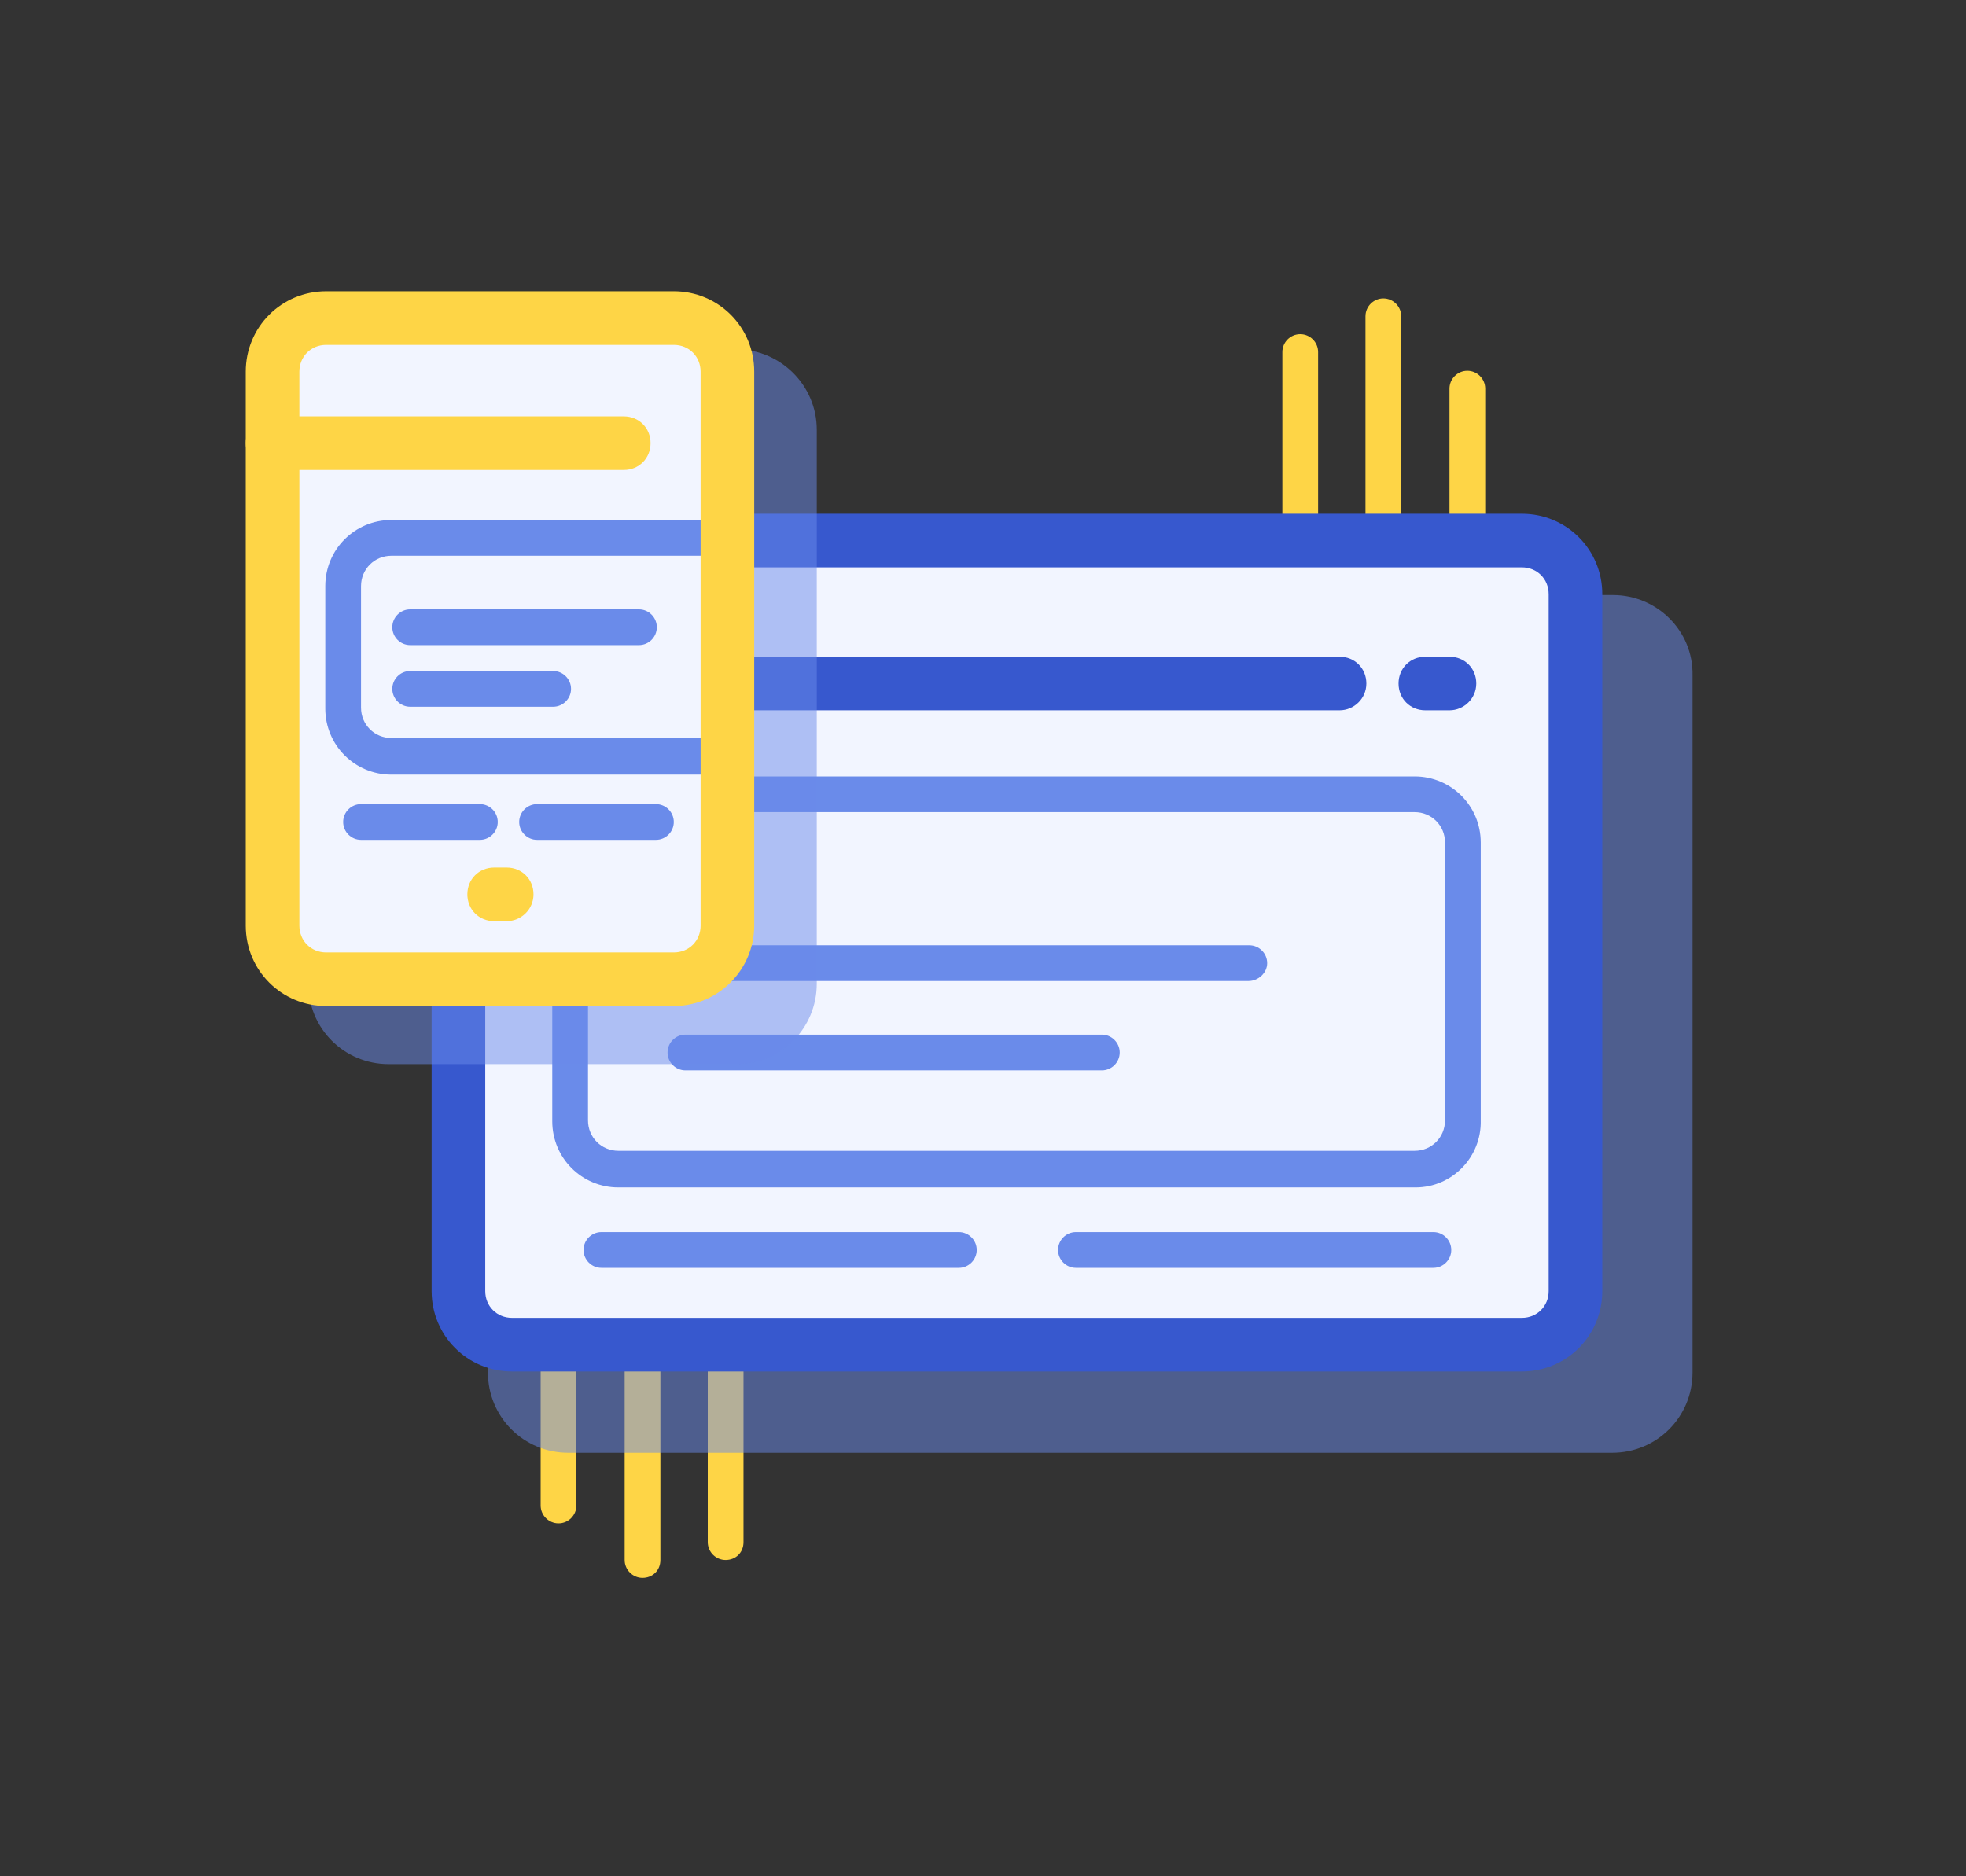
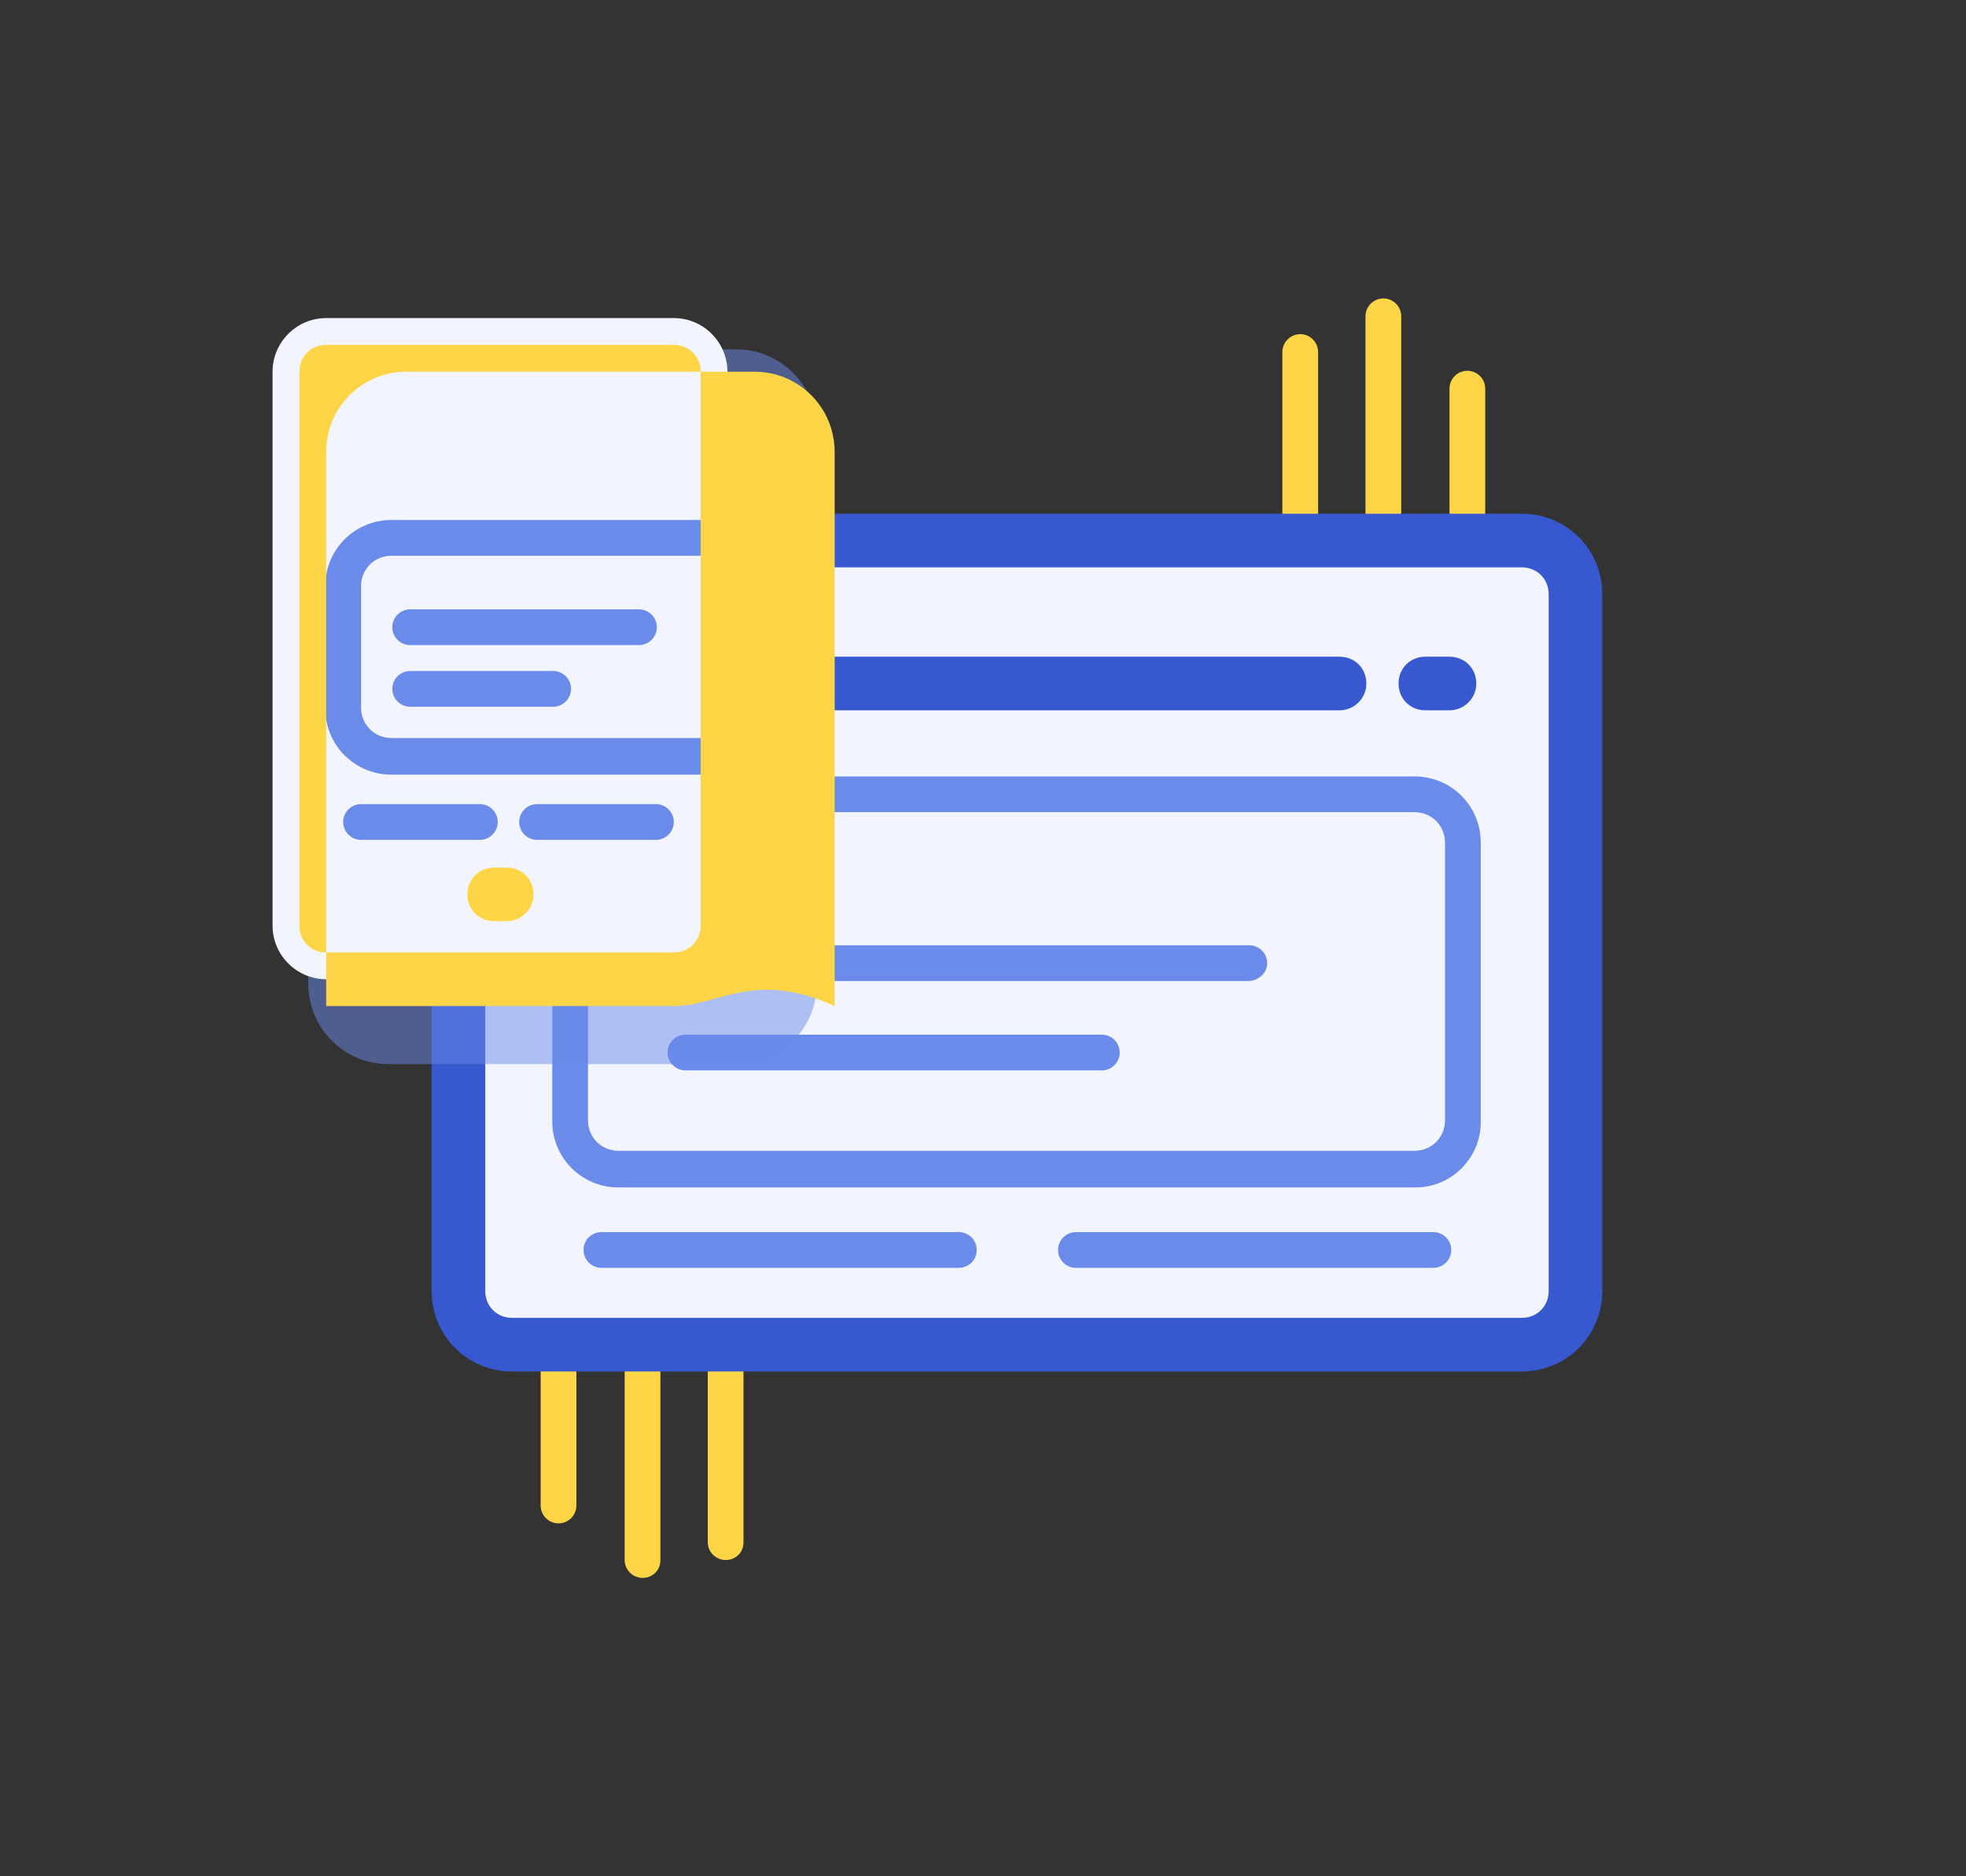
<svg xmlns="http://www.w3.org/2000/svg" version="1.1" id="Capa_1" x="0px" y="0px" viewBox="0 0 220 210" style="enable-background:new 0 0 220 210;" xml:space="preserve">
  <rect x="0" y="0" width="220" height="210" fill="#333333" stroke="none" />
  <style type="text/css">
	.st0{fill:#F2F5FF;}
	.st1{fill:#FED546;}
	.st2{opacity:0.5;fill:#6A8BEA;}
	.st3{fill:#3758CE;}
	.st4{fill:#6A8BEA;}
</style>
  <g>
    <g>
      <g>
-         <line class="st0" x1="164.2" y1="65.8" x2="164.2" y2="43.5" />
        <path class="st1" d="M164.2,67.8c-1.1,0-2-0.9-2-2V43.5c0-1.1,0.9-2,2-2s2,0.9,2,2v22.3C166.2,66.9,165.3,67.8,164.2,67.8z" />
      </g>
      <g>
        <line class="st0" x1="154.8" y1="65.8" x2="154.8" y2="35.4" />
        <path class="st1" d="M154.8,67.8c-1.1,0-2-0.9-2-2V35.4c0-1.1,0.9-2,2-2s2,0.9,2,2v30.4C156.8,66.9,155.9,67.8,154.8,67.8z" />
      </g>
      <g>
-         <line class="st0" x1="145.5" y1="65.8" x2="145.5" y2="39.4" />
        <path class="st1" d="M145.5,67.8c-1.1,0-2-0.9-2-2V39.4c0-1.1,0.9-2,2-2s2,0.9,2,2v26.4C147.5,66.9,146.6,67.8,145.5,67.8z" />
      </g>
    </g>
    <g>
      <g>
        <line class="st0" x1="62.5" y1="143.2" x2="62.5" y2="168.5" />
        <path class="st1" d="M62.5,170.5c-1.1,0-2-0.9-2-2v-25.3c0-1.1,0.9-2,2-2s2,0.9,2,2v25.3C64.5,169.6,63.6,170.5,62.5,170.5z" />
      </g>
      <g>
        <line class="st0" x1="71.9" y1="143.2" x2="71.9" y2="174.6" />
        <path class="st1" d="M71.9,176.6c-1.1,0-2-0.9-2-2v-31.4c0-1.1,0.9-2,2-2s2,0.9,2,2v31.4C73.9,175.8,73,176.6,71.9,176.6z" />
      </g>
      <g>
        <line class="st0" x1="81.2" y1="143.2" x2="81.2" y2="172.6" />
        <path class="st1" d="M81.2,174.6c-1.1,0-2-0.9-2-2v-29.4c0-1.1,0.9-2,2-2s2,0.9,2,2v29.4C83.2,173.8,82.3,174.6,81.2,174.6z" />
      </g>
    </g>
    <g>
-       <path class="st2" d="M180.5,66.6H63.6c-5,0-9,4-9,9v78c0,5,4,9,9,9h116.8c5,0,9-4,9-9v-78C189.5,70.6,185.4,66.6,180.5,66.6z" />
      <g>
        <g>
          <g>
            <path class="st0" d="M170.3,150.5h-113c-3.3,0-6-2.7-6-6v-78c0-3.3,2.7-6,6-6h113c3.3,0,6,2.7,6,6v78       C176.3,147.8,173.6,150.5,170.3,150.5z" />
            <path class="st3" d="M170.3,153.5h-113c-5,0-9-4-9-9v-78c0-5,4-9,9-9h113c5,0,9,4,9,9v78C179.3,149.5,175.3,153.5,170.3,153.5z        M57.3,63.5c-1.7,0-3,1.3-3,3v78c0,1.7,1.3,3,3,3h113c1.7,0,3-1.3,3-3v-78c0-1.7-1.3-3-3-3H57.3z" />
          </g>
          <path class="st3" d="M162.2,79.5h-2.7c-1.7,0-3-1.3-3-3s1.3-3,3-3h2.7c1.7,0,3,1.3,3,3S163.8,79.5,162.2,79.5z" />
          <path class="st3" d="M149.9,79.5H51.3c-1.7,0-3-1.3-3-3s1.3-3,3-3h98.6c1.7,0,3,1.3,3,3S151.5,79.5,149.9,79.5z" />
        </g>
        <g>
          <g>
            <path class="st4" d="M139.7,109.8H76.7c-1.1,0-2-0.9-2-2s0.9-2,2-2h63.1c1.1,0,2,0.9,2,2S140.8,109.8,139.7,109.8z" />
            <path class="st4" d="M123.3,119.8H76.7c-1.1,0-2-0.9-2-2s0.9-2,2-2h46.6c1.1,0,2,0.9,2,2S124.4,119.8,123.3,119.8z" />
          </g>
          <path class="st4" d="M158.4,132.9H69.2c-4.1,0-7.4-3.3-7.4-7.4V94.3c0-4.1,3.3-7.4,7.4-7.4h89.1c4.1,0,7.4,3.3,7.4,7.4v31.1      C165.8,129.5,162.5,132.9,158.4,132.9z M69.2,90.9c-1.9,0-3.4,1.5-3.4,3.4v31.1c0,1.9,1.5,3.4,3.4,3.4h89.1      c1.9,0,3.4-1.5,3.4-3.4V94.3c0-1.9-1.5-3.4-3.4-3.4H69.2z" />
          <path class="st4" d="M107.3,141.9h-40c-1.1,0-2-0.9-2-2s0.9-2,2-2h40c1.1,0,2,0.9,2,2S108.4,141.9,107.3,141.9z" />
          <path class="st4" d="M160.4,141.9h-40c-1.1,0-2-0.9-2-2s0.9-2,2-2h40c1.1,0,2,0.9,2,2S161.5,141.9,160.4,141.9z" />
        </g>
      </g>
      <g>
        <path class="st2" d="M82.4,39.1H43.5c-5,0-9,4-9,9v62c0,5,4,9,9,9h38.9c5,0,9-4,9-9v-62C91.4,43.1,87.3,39.1,82.4,39.1z" />
        <g>
          <path class="st0" d="M75.4,109.6H36.5c-3.3,0-6-2.7-6-6v-62c0-3.3,2.7-6,6-6h38.9c3.3,0,6,2.7,6,6v62      C81.4,106.9,78.8,109.6,75.4,109.6z" />
-           <path class="st1" d="M69.8,52.6H30.5c-1.7,0-3-1.3-3-3s1.3-3,3-3h39.3c1.7,0,3,1.3,3,3S71.5,52.6,69.8,52.6z" />
          <g>
            <g>
              <path class="st4" d="M71.5,72.2H45.9c-1.1,0-2-0.9-2-2s0.9-2,2-2h25.6c1.1,0,2,0.9,2,2S72.6,72.2,71.5,72.2z" />
              <path class="st4" d="M61.9,79.1h-16c-1.1,0-2-0.9-2-2s0.9-2,2-2h16c1.1,0,2,0.9,2,2S63,79.1,61.9,79.1z" />
            </g>
            <path class="st4" d="M81.4,86.7H43.8c-4.1,0-7.4-3.3-7.4-7.4V65.6c0-4.1,3.3-7.4,7.4-7.4h37.1c1.1,0,2,0.9,2,2s-0.9,2-2,2H43.8       c-1.9,0-3.4,1.5-3.4,3.4v13.6c0,1.9,1.5,3.4,3.4,3.4h37.6c1.1,0,2,0.9,2,2S82.5,86.7,81.4,86.7z" />
            <path class="st4" d="M53.7,94H40.4c-1.1,0-2-0.9-2-2s0.9-2,2-2h13.3c1.1,0,2,0.9,2,2S54.8,94,53.7,94z" />
            <path class="st4" d="M73.4,94H60.1c-1.1,0-2-0.9-2-2s0.9-2,2-2h13.3c1.1,0,2,0.9,2,2S74.5,94,73.4,94z" />
          </g>
          <path class="st1" d="M56.7,103.1h-1.4c-1.7,0-3-1.3-3-3s1.3-3,3-3h1.4c1.7,0,3,1.3,3,3S58.3,103.1,56.7,103.1z" />
-           <path class="st1" d="M75.4,112.6H36.5c-5,0-9-4-9-9v-62c0-5,4-9,9-9h38.9c5,0,9,4,9,9v62C84.4,108.5,80.4,112.6,75.4,112.6z       M36.5,38.6c-1.7,0-3,1.3-3,3v62c0,1.7,1.3,3,3,3h38.9c1.7,0,3-1.3,3-3v-62c0-1.7-1.3-3-3-3H36.5z" />
+           <path class="st1" d="M75.4,112.6H36.5v-62c0-5,4-9,9-9h38.9c5,0,9,4,9,9v62C84.4,108.5,80.4,112.6,75.4,112.6z       M36.5,38.6c-1.7,0-3,1.3-3,3v62c0,1.7,1.3,3,3,3h38.9c1.7,0,3-1.3,3-3v-62c0-1.7-1.3-3-3-3H36.5z" />
        </g>
      </g>
    </g>
  </g>
</svg>